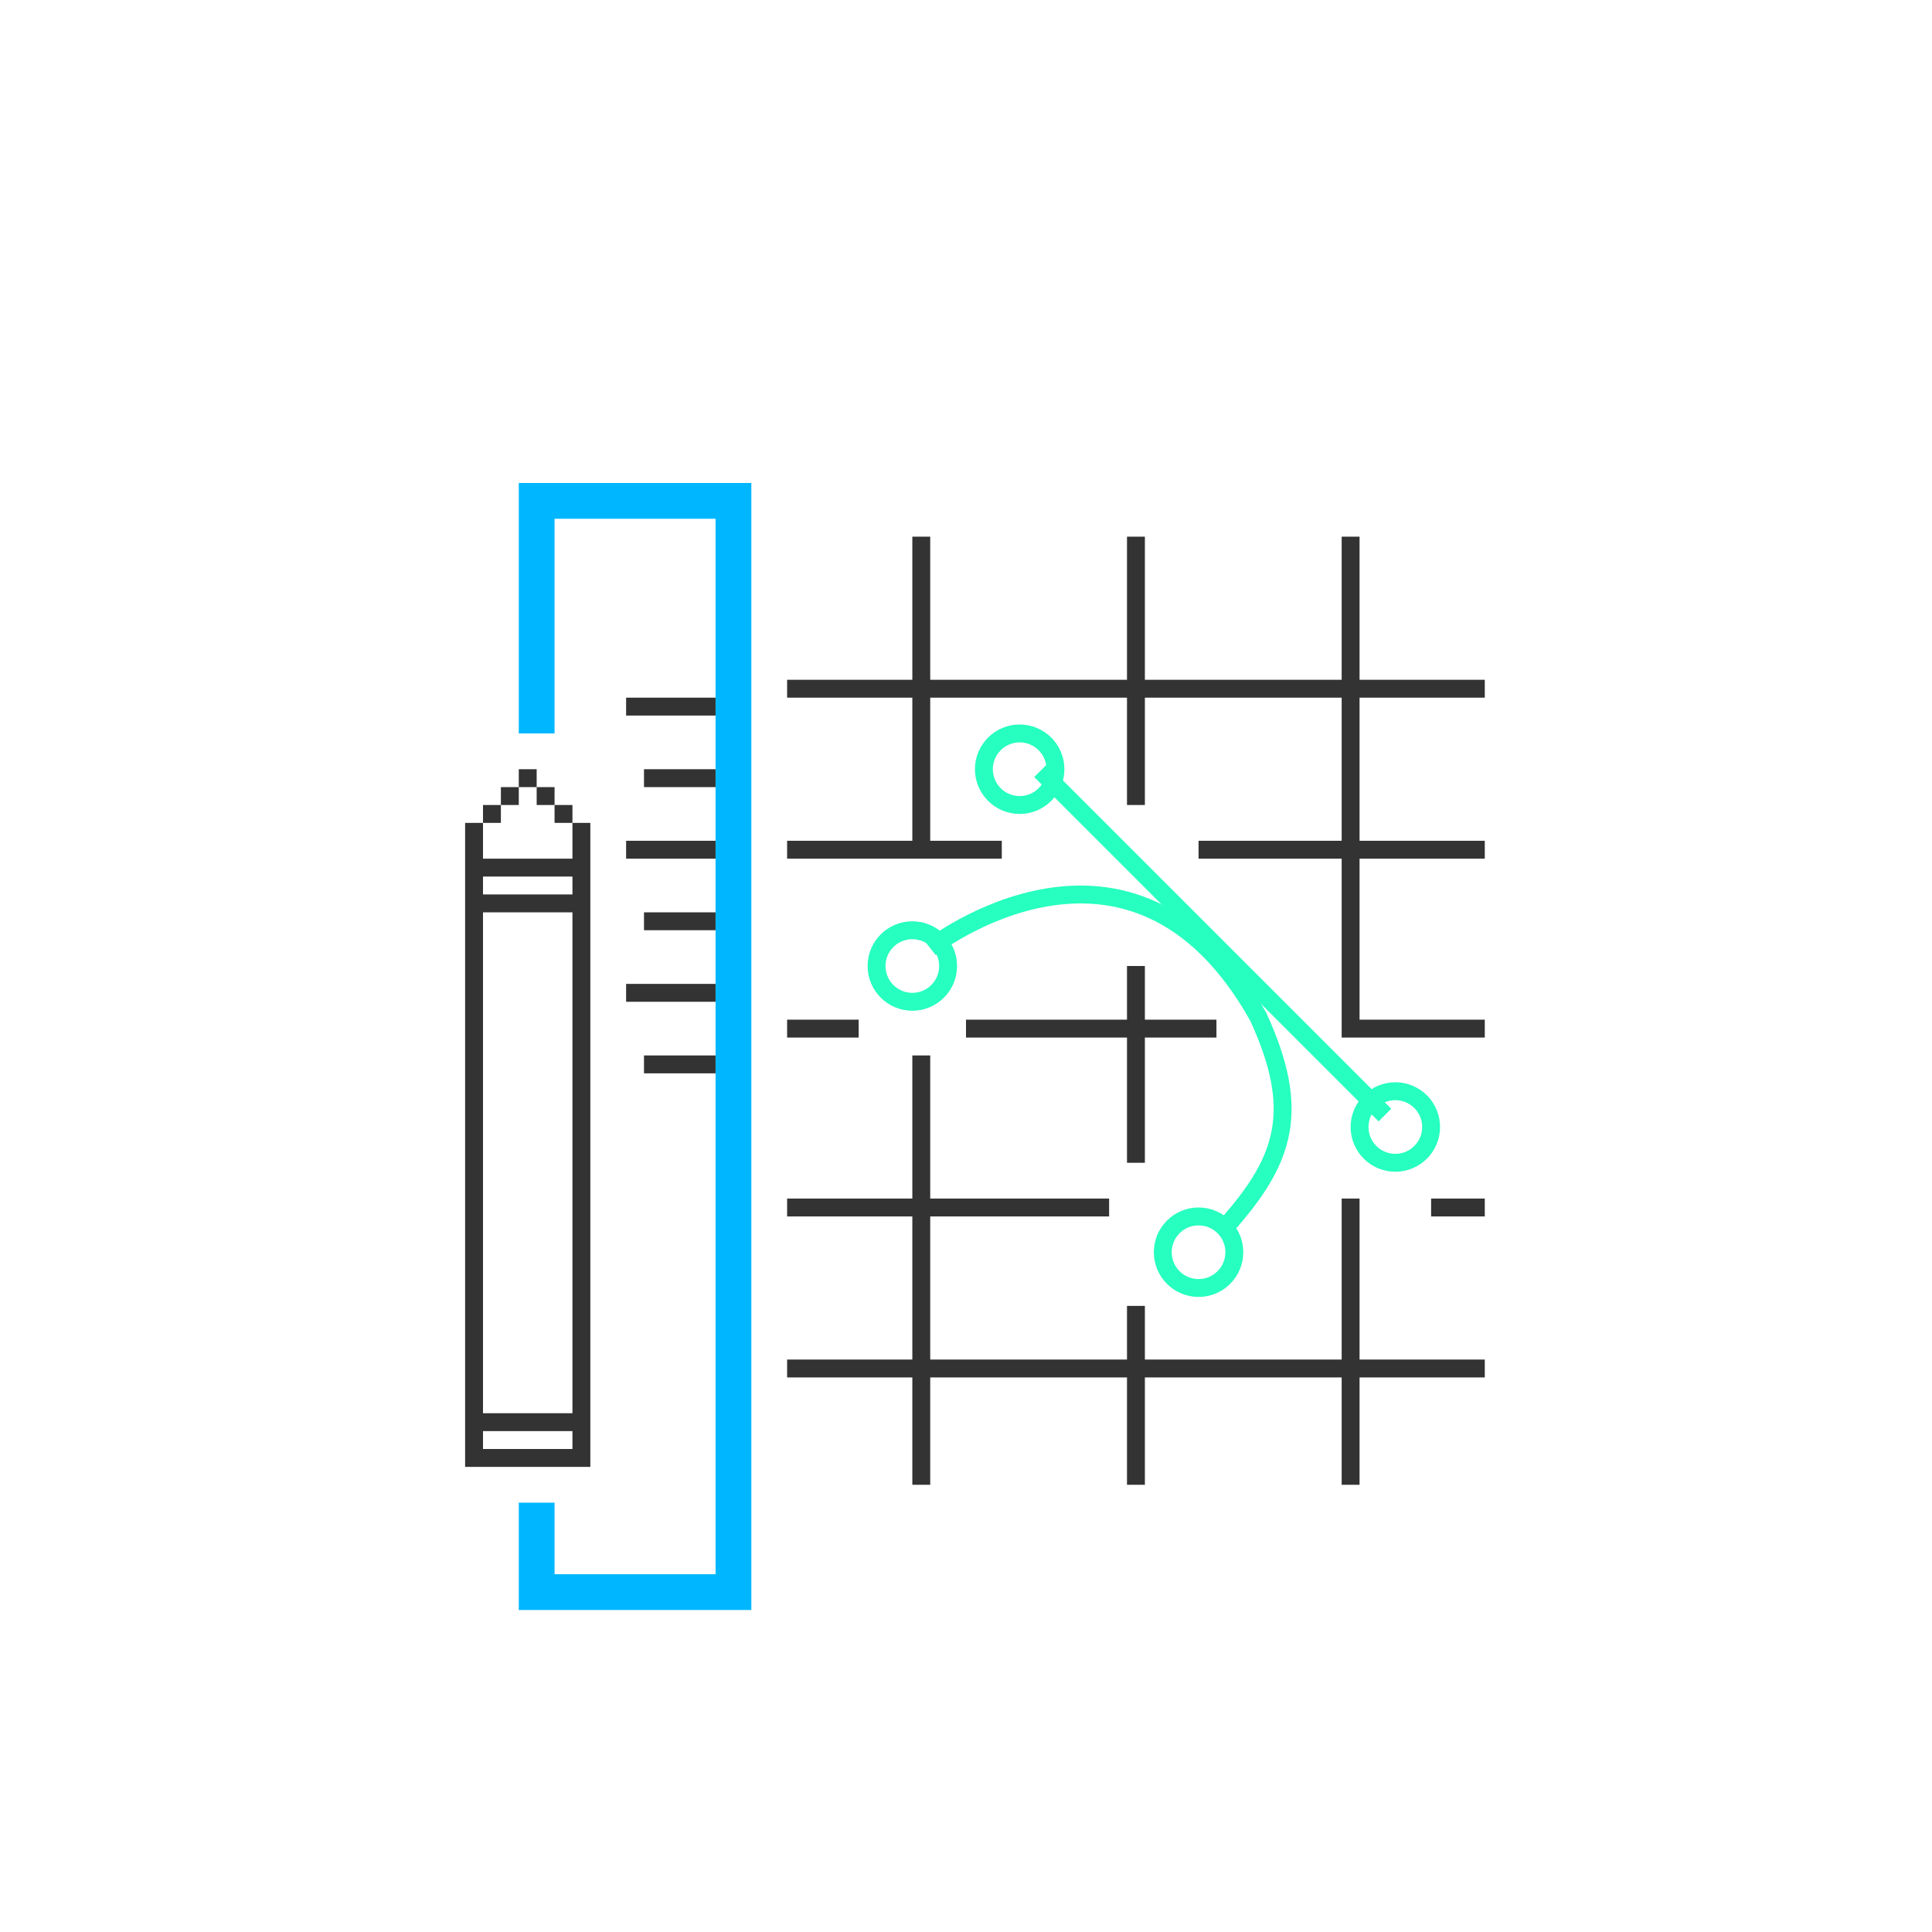
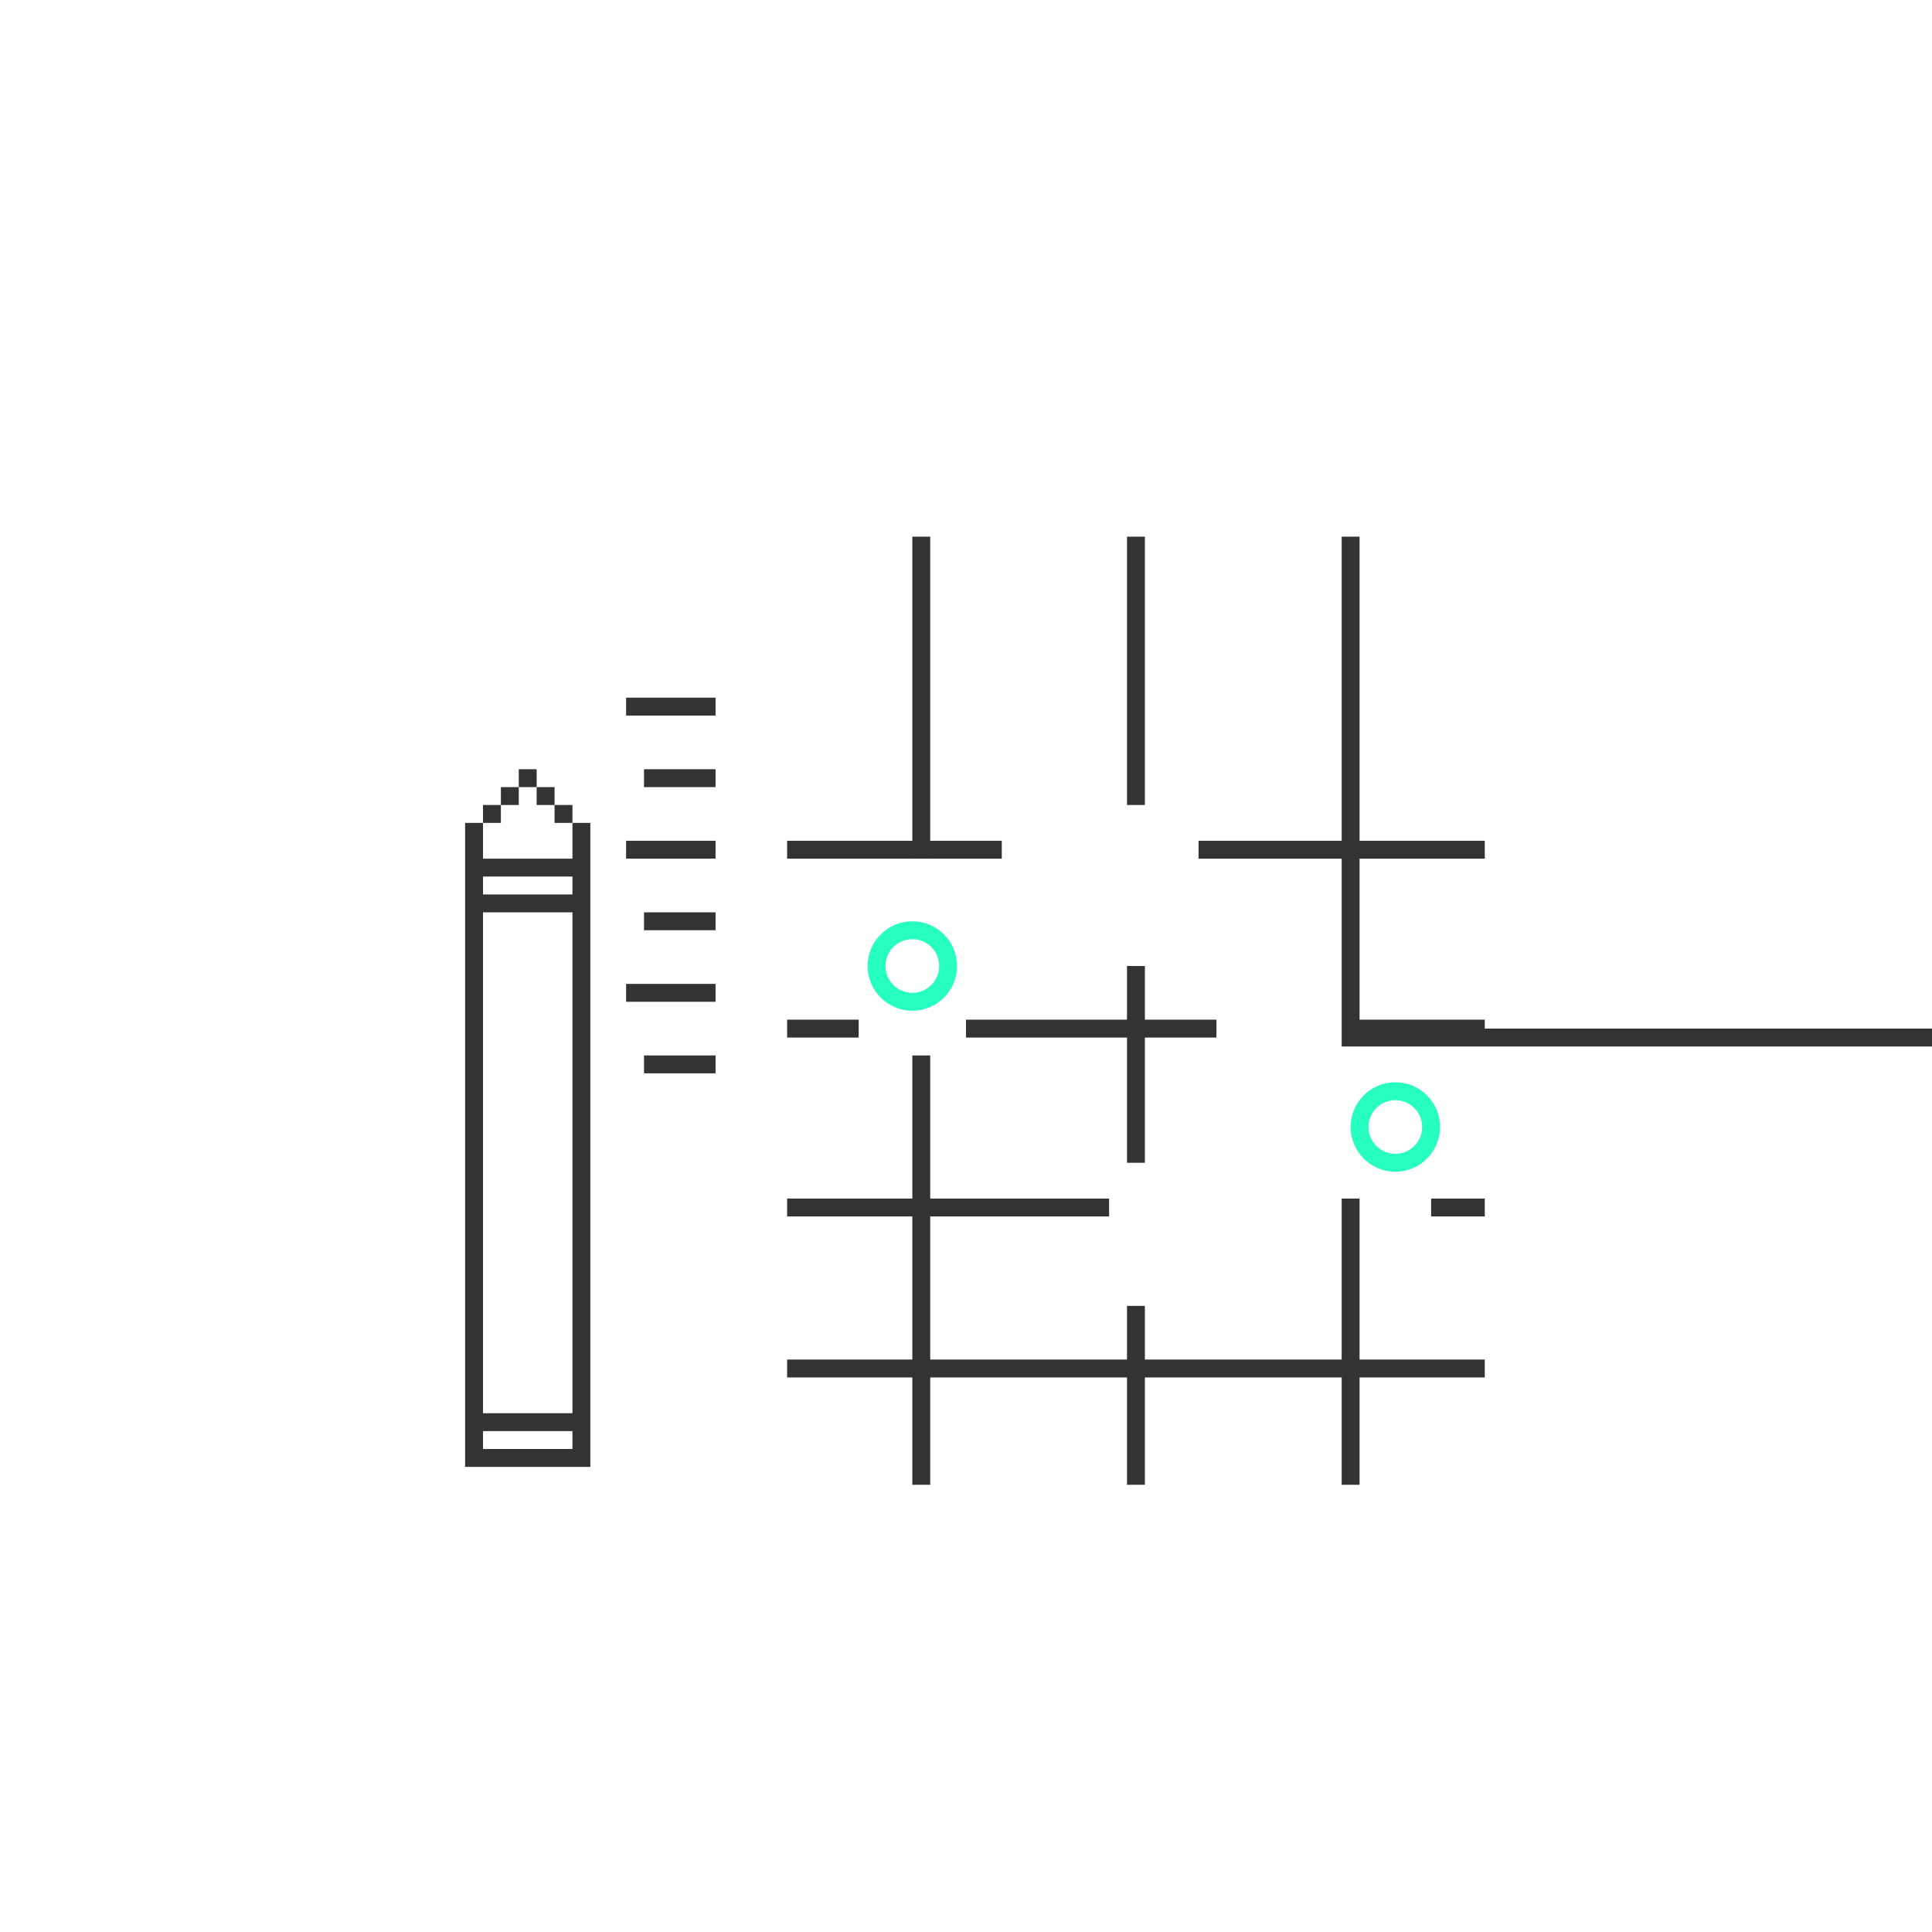
<svg xmlns="http://www.w3.org/2000/svg" version="1.1" id="Layer_1" x="0px" y="0px" width="108px" height="108px" viewBox="0 0 108 108" enable-background="new 0 0 108 108" xml:space="preserve">
-   <path fill="none" stroke="#00B7FF" stroke-width="2" stroke-miterlimit="10" d="M30,41V27 M30,89v-5 M41,90V27 M29,28h11 M29,89h11" />
  <path fill="none" stroke="#333333" stroke-miterlimit="10" d="M32.5,47v35 M26.5,47v35 M26,46.5h1 M27,45.5h1 M28,44.5h1 M29,43.5h1   M30,44.5h1 M31,45.5h1 M32,46.5h1 M26,48.5h7 M26,50.5h7 M26,79.5h7 M26,81.5h7" />
  <path fill="none" stroke="#333333" stroke-miterlimit="10" d="M40,39.5h-5 M40,43.5h-4 M40,47.5h-5 M40,51.5h-4 M40,55.5h-5   M40,59.5h-4" />
-   <path fill="none" stroke="#333333" stroke-miterlimit="10" d="M51.5,30v18 M51.5,59v24 M63.5,30v15 M63.5,73v10 M75.5,67v16   M75.5,30v28 M44,38.5h39 M44,76.5h39 M44,67.5h18 M44,57.5h4 M54,57.5h14 M63.5,54v11 M83,57.5h-8 M83,67.5h-3 M83,47.5H67   M56,47.5H44" />
-   <circle fill="none" stroke="#26FFBF" stroke-miterlimit="10" cx="57" cy="43" r="2" />
+   <path fill="none" stroke="#333333" stroke-miterlimit="10" d="M51.5,30v18 M51.5,59v24 M63.5,30v15 M63.5,73v10 M75.5,67v16   M75.5,30v28 h39 M44,76.5h39 M44,67.5h18 M44,57.5h4 M54,57.5h14 M63.5,54v11 M83,57.5h-8 M83,67.5h-3 M83,47.5H67   M56,47.5H44" />
  <circle fill="none" stroke="#26FFBF" stroke-miterlimit="10" cx="78" cy="63" r="2" />
-   <line fill="none" stroke="#26FFBF" stroke-miterlimit="10" x1="58.167" y1="43.083" x2="77.417" y2="62.333" />
  <circle fill="none" stroke="#26FFBF" stroke-miterlimit="10" cx="51" cy="54.001" r="2" />
-   <circle fill="none" stroke="#26FFBF" stroke-miterlimit="10" cx="67" cy="70" r="2" />
-   <path fill="none" stroke="#26FFBF" stroke-miterlimit="10" d="M52,53c0,0,11.25-8.834,18.334,3.833  c2.416,5.25,1.5,8.001-1.75,11.667" />
  <g>
</g>
  <g>
</g>
  <g>
</g>
  <g>
</g>
  <g>
</g>
  <g>
</g>
</svg>